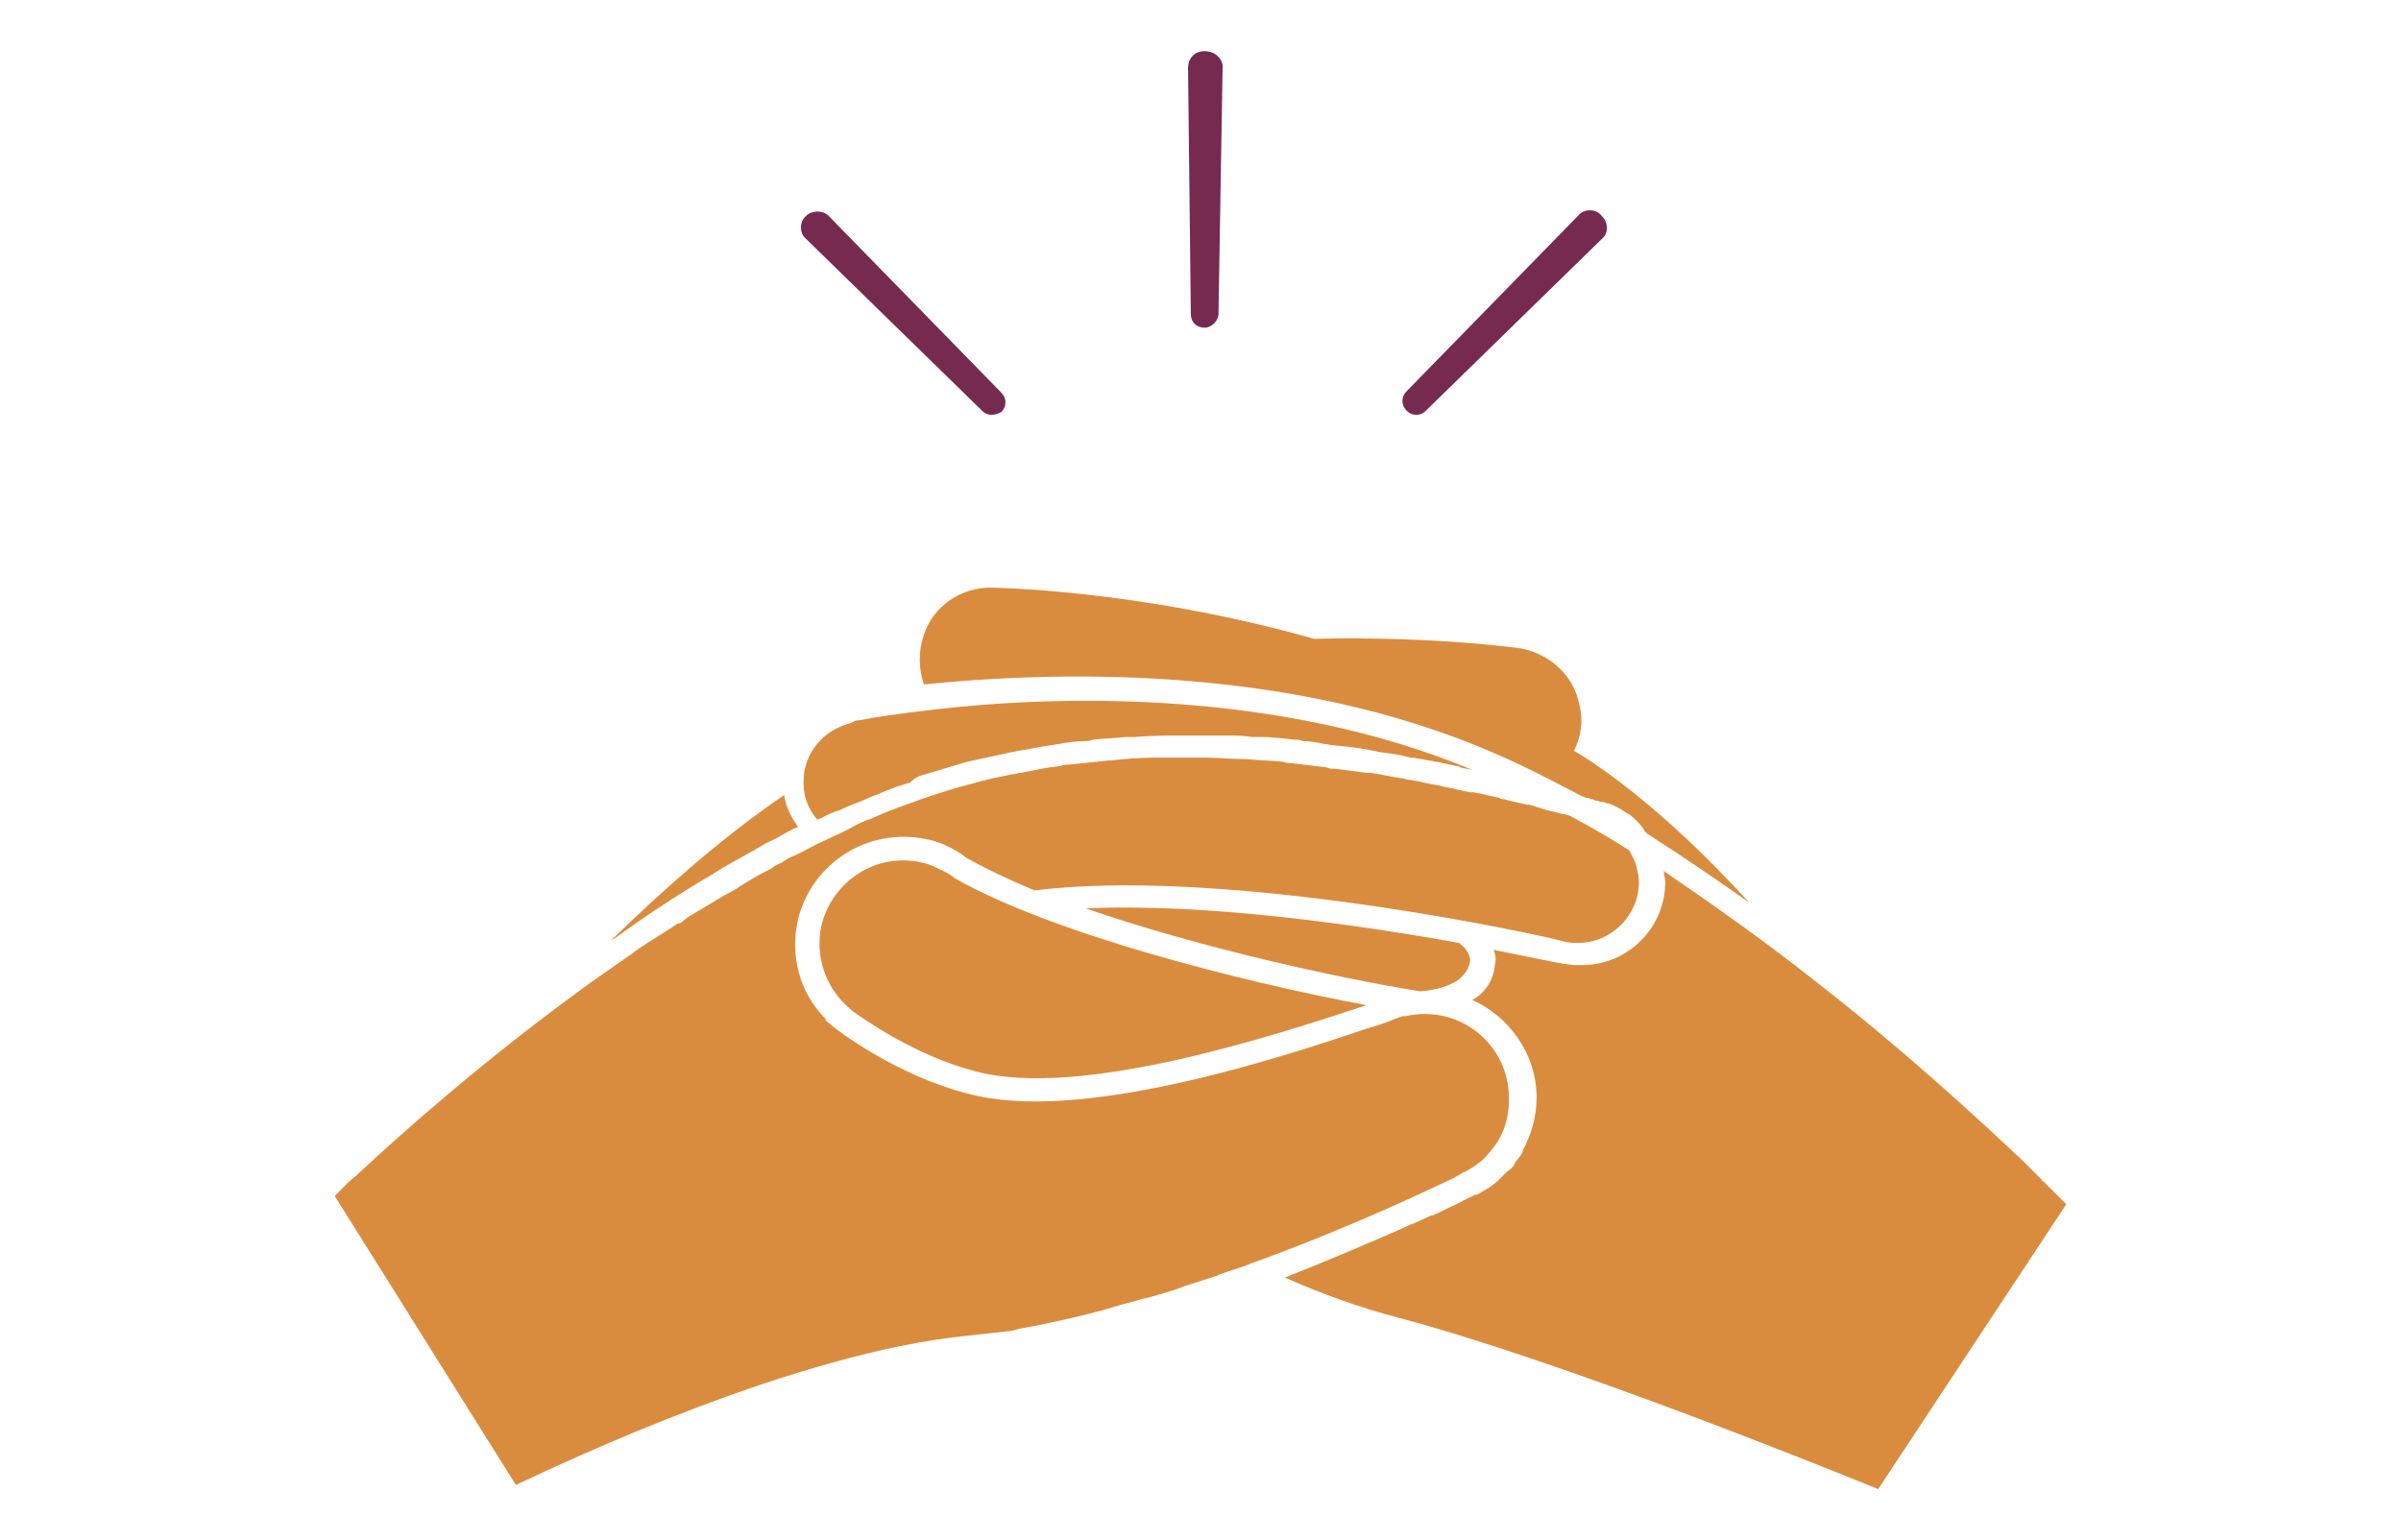
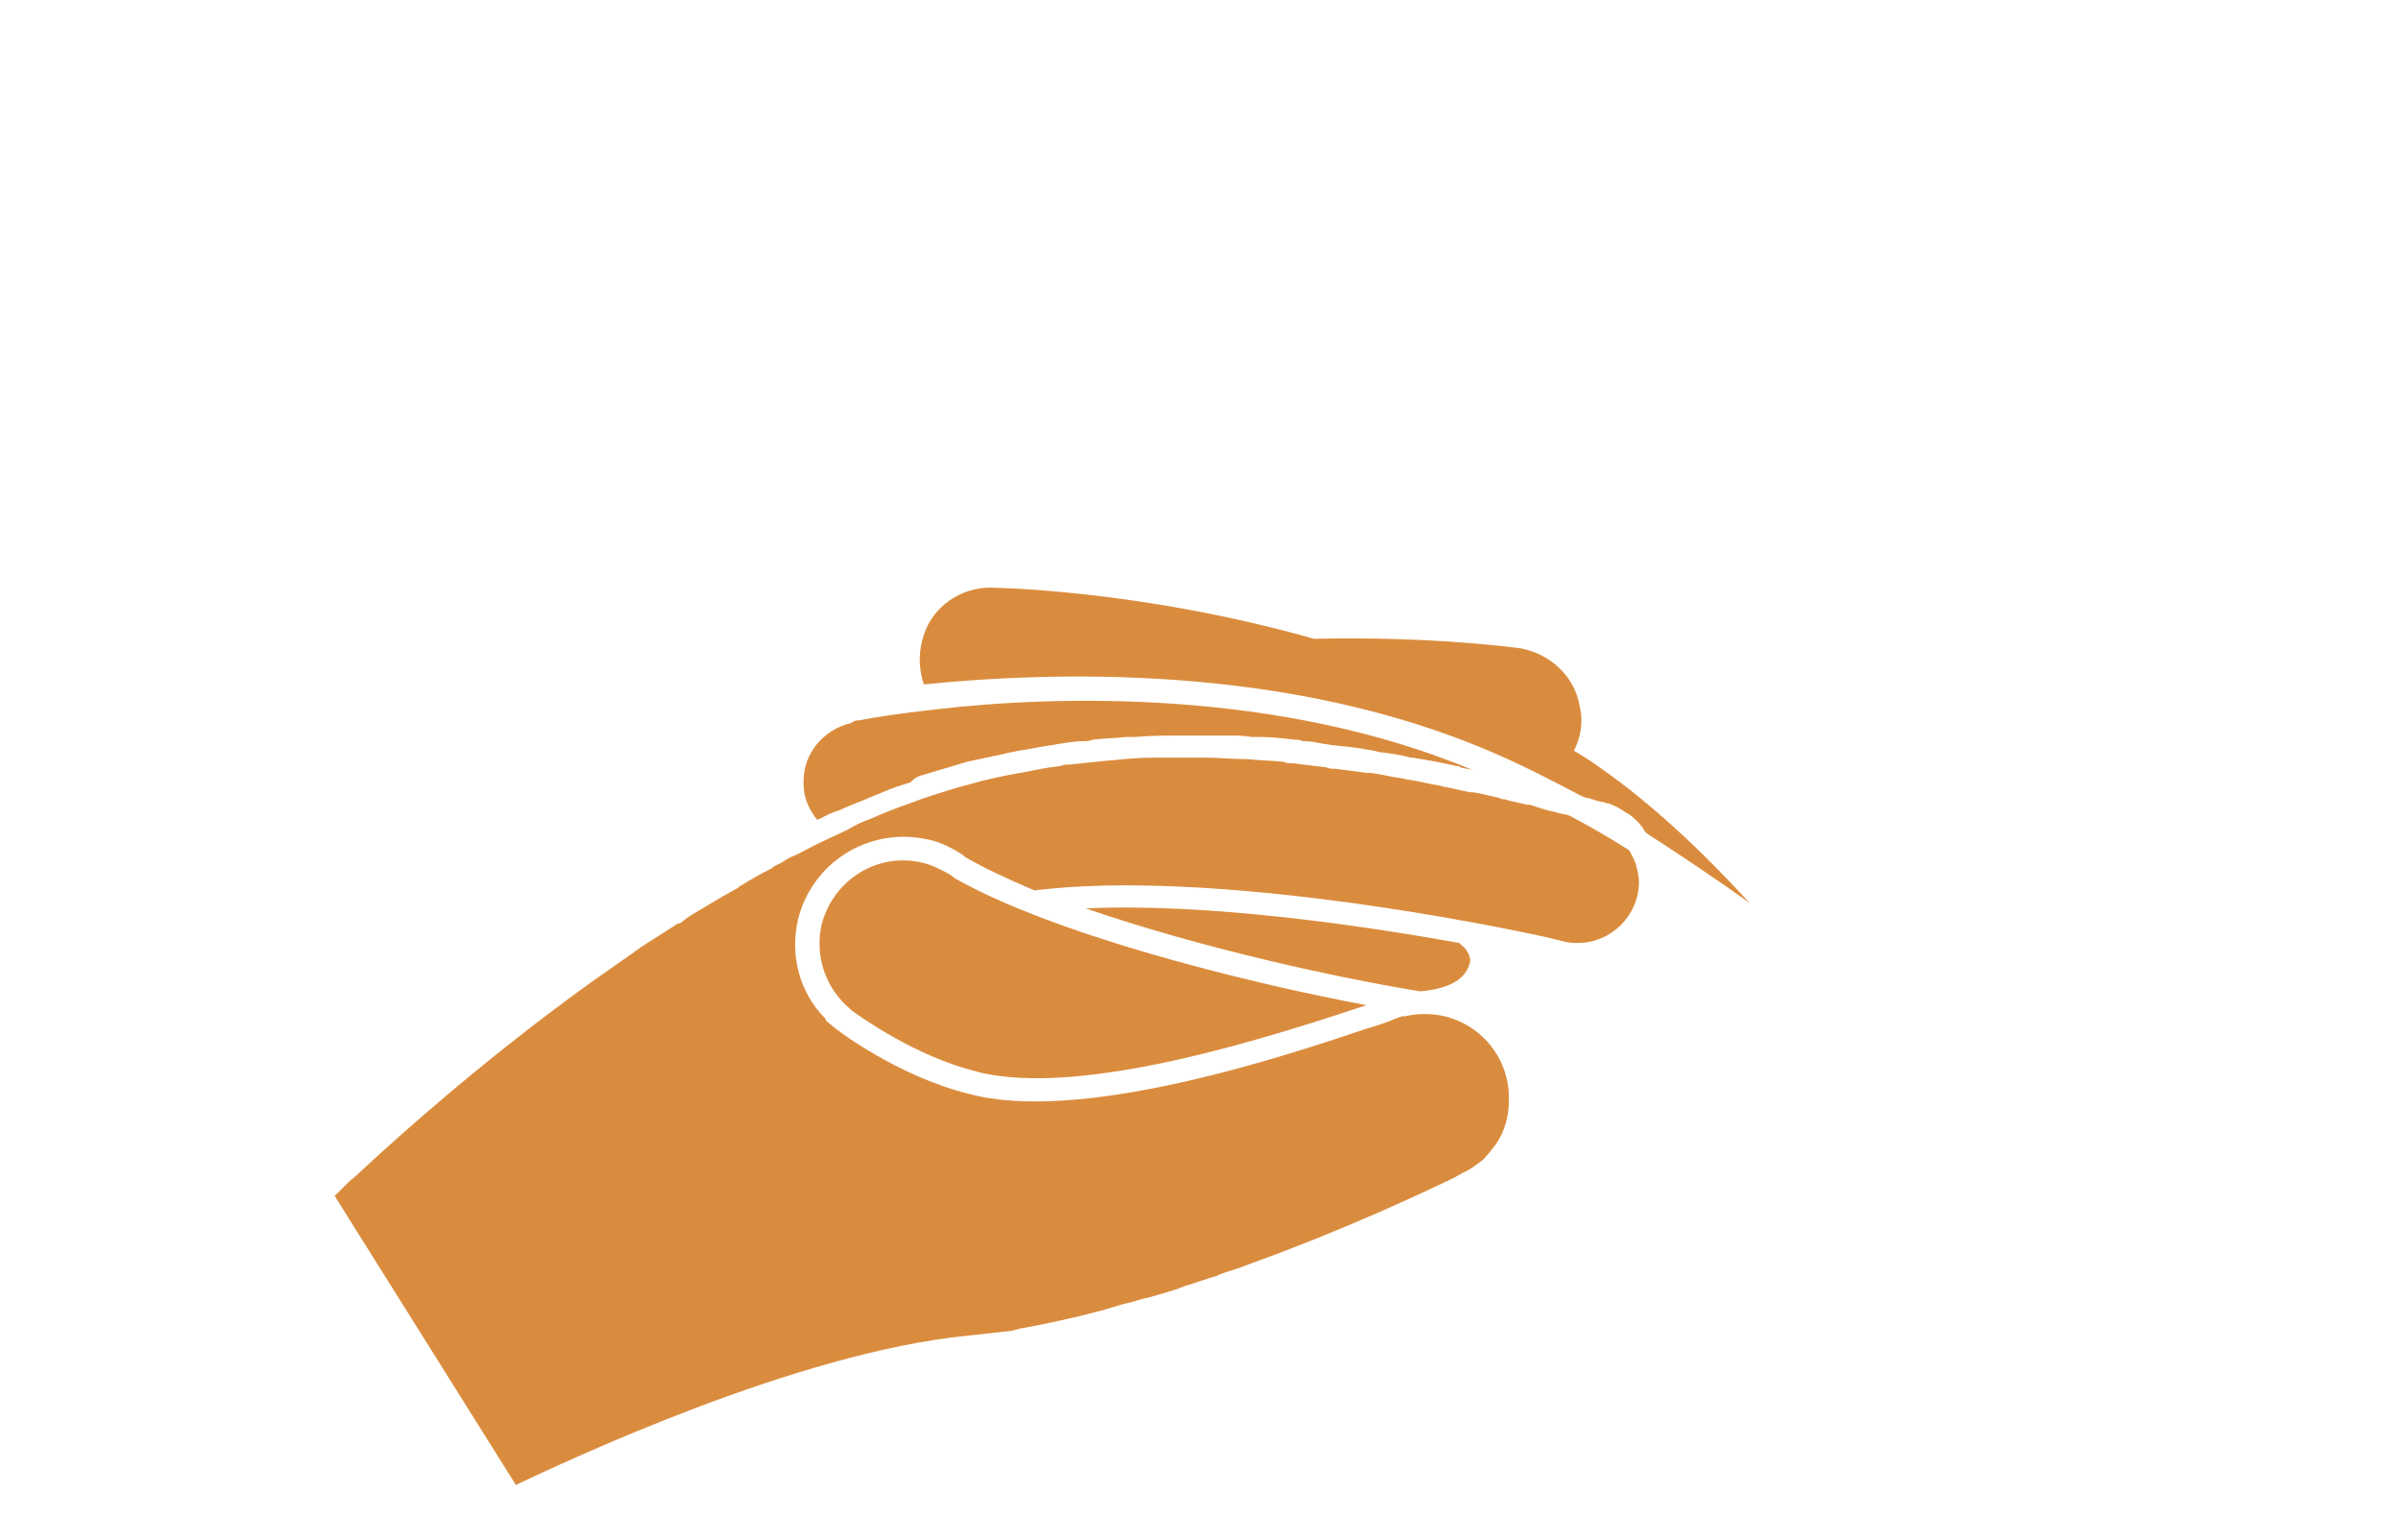
<svg xmlns="http://www.w3.org/2000/svg" version="1.1" id="Laag_1" x="0" y="0" width="173.6" height="111.4" viewBox="0 0 173.6 111.4" xml:space="preserve">
  <style type="text/css">.st0{fill:#772a4f}.st1{fill:#da8c3e}.st2{display:none}.st3,.st4{display:inline}.st4{fill:#da8c3e}</style>
-   <path class="st0" d="M87.1 23.7c-.6 0-1-.4-1-1l-.2-17.8c0-.6.4-1.2 1.2-1.2.8 0 1.3.6 1.3 1.1l-.3 17.9c0 .5-.5 1-1 1zM71.7 30c-.3 0-.5-.1-.7-.3L58.2 17.2c-.4-.4-.4-1.2.1-1.6.4-.4 1.2-.4 1.6 0l12.5 12.8c.4.4.4 1 0 1.4-.2.1-.4.2-.7.2zm30.7 0c-.3 0-.5-.1-.7-.3-.4-.4-.4-1 0-1.4l12.5-12.8c.4-.4 1.2-.4 1.6.1.5.5.5 1.2.1 1.6l-12.8 12.5c-.2.2-.4.3-.7.3z" />
  <path class="st1" d="M66.9 56l3-.9c.9-.2 1.9-.4 2.8-.6.3-.1.6-.1.9-.2.8-.1 1.6-.3 2.4-.4.2 0 .4-.1.6-.1.6-.1 1.2-.2 1.8-.2.2 0 .4 0 .6-.1.8-.1 1.6-.1 2.4-.2h.7c1.1-.1 2.3-.1 3.4-.1h3.3c.6 0 1.1 0 1.7.1h.6c.8 0 1.7.1 2.5.2.2 0 .4 0 .6.1.5 0 1 .1 1.5.2.2 0 .5.1.7.1 1 .1 2 .2 2.9.4.2 0 .3.1.5.1.8.1 1.5.2 2.2.4h.2c.4.1.7.1 1.1.2.2 0 .4.1.6.1.5.1.9.2 1.4.3.1 0 .2 0 .3.1.3.1.6.1.9.2-14.1-5.9-30.2-5.4-38.8-4.4-2.7.3-4.6.6-5.6.8-.1 0-.3 0-.4.1l-.2.1c-2 .5-3.4 2.2-3.4 4.2v.2c0 1 .4 1.9 1 2.6.1-.1.3-.1.4-.2.4-.2.8-.4 1.2-.5.6-.3 1.2-.5 1.9-.8.4-.2.8-.3 1.2-.5.7-.3 1.3-.5 2-.7.4-.4.7-.5 1.1-.6z" />
  <path class="st1" d="M105.1 85.2l.7-.4c.5-.2 1-.6 1.4-.9.4-.4.7-.8 1-1.2.6-.9.9-2 .9-3.1v-.2c0-3.8-3.5-6.8-7.5-5.9h-.2c-.3.1-.6.2-.8.3-.5.2-1.1.4-1.8.6-6.2 2.1-20.8 6.9-28.8 4.7-5.2-1.3-9.6-4.7-9.7-4.8l-.6-.5v-.1c-1.9-1.9-2.6-4.6-2-7.2 1-4.1 5.1-6.7 9.3-5.8.6.1 1.1.3 1.7.6 0 0 .8.4 1.1.7 1.4.8 3.1 1.6 5 2.4 12.8-1.6 33.2 2.5 37.5 3.5l.8.2c.4.1.7.1 1 .1 2.4 0 4.4-2 4.4-4.4 0-.4-.1-.8-.2-1.2-.1-.4-.3-.7-.5-1.1-1.4-.9-2.8-1.7-4.3-2.5-.2-.1-.5-.1-.8-.2-.1 0-.3-.1-.4-.1-.5-.1-1.1-.3-1.7-.5h-.2c-.4-.1-.9-.2-1.3-.3-.1 0-.2-.1-.4-.1-.1 0-.2 0-.3-.1-.6-.1-1.2-.3-1.9-.4h-.2c-.6-.1-1.3-.3-1.9-.4-.1 0-.3-.1-.4-.1-.7-.1-1.4-.3-2.1-.4-.2 0-.4-.1-.5-.1-.8-.1-1.5-.3-2.3-.4h-.3c-.7-.1-1.5-.2-2.3-.3-.2 0-.4 0-.6-.1-.8-.1-1.7-.2-2.5-.3-.2 0-.4 0-.6-.1-.9-.1-1.8-.1-2.7-.2h-.2c-.9 0-1.8-.1-2.6-.1h-4c-1 0-2 .1-3 .2h-.1c-1 .1-1.9.2-2.9.3-.2 0-.4 0-.6.1-1 .1-1.9.3-2.9.5-.2 0-.4.1-.6.1-1 .2-2 .4-3 .7-1.2.3-2.4.7-3.6 1.1-.3.1-.5.2-.8.3-.9.3-1.9.7-2.8 1.1-.6.2-1.2.5-1.7.8-.6.3-1.3.6-1.9.9-.7.3-1.3.7-2 1-.3.1-.6.3-.9.5-.2.1-.5.2-.7.4-.8.4-1.5.8-2.3 1.3 0 0-.1 0-.1.1-.4.2-.7.4-1.1.6-.8.5-1.7 1-2.5 1.5-.1.1-.3.2-.4.3-.1.1-.2.2-.4.2-.9.6-1.9 1.2-2.8 1.8-.1.1-.3.2-.4.3l-3 2.1C35.3 76.4 29.1 81.9 26 84.8c-.3.3-.6.5-.8.7l-.3.3-.7.7 13.1 20.9c3.6-1.7 20.3-9.6 32.7-10.8l2.7-.3c.3 0 .7-.1 1-.2.5-.1 1.1-.2 1.6-.3.5-.1.9-.2 1.4-.3.4-.1.9-.2 1.3-.3.5-.1 1.1-.3 1.6-.4.3-.1.7-.2 1-.3.6-.2 1.2-.3 1.8-.5.3-.1.5-.1.8-.2.7-.2 1.4-.4 2-.6.2-.1.3-.1.5-.2.7-.2 1.5-.5 2.2-.7.1 0 .2-.1.2-.1.8-.3 1.6-.5 2.3-.8 7.2-2.6 12.8-5.3 14.7-6.2z" />
-   <path class="st1" d="M148.8 86.5l-.2-.2-.4-.4-.4-.4c-.1-.1-.2-.1-.2-.2l-1.3-1.3-.1-.1c-3.3-3.1-8.6-8-14.9-12.9-3.4-2.7-7.2-5.4-11-8 0 .3.1.5.1.8 0 3.3-2.7 6-6 6h-.6l-.8-.1c-.1 0-2-.4-5-1 .1.3.2.6.1 1-.1 1.1-.6 2-1.6 2.6h-.1c2.7 1.2 4.7 3.9 4.7 7.1 0 1.4-.4 2.7-1 3.8v.1c-.1.2-.3.5-.5.7 0 .1-.1.1-.1.2-.1.2-.3.4-.5.5l-.3.3-.4.4c-.2.2-.5.4-.8.6l-.7.4h-.1c-.2.1-.7.3-1.4.7-.5.2-1 .5-1.7.8h-.1c-.5.2-1 .5-1.6.7-.1.1-.3.1-.4.2-2.3 1-5.3 2.3-8.6 3.6 2.7 1.2 5.5 2.2 8.2 2.9 12 3.2 31 10.9 34.7 12.4l13.6-20.6-.6-.6zM51.4 63.3c.3-.2.5-.3.8-.5 1-.6 2-1.1 3-1.7.3-.2.6-.3 1-.5.5-.3 1-.6 1.5-.8-.5-.7-.9-1.5-1-2.3-4.4 3-8.6 6.7-12.5 10.5.1 0 .1-.1.2-.1 2.2-1.6 4.6-3.2 7-4.6z" />
  <path class="st1" d="M108.1 54.5c2.1.9 4.2 2 6.3 3.1.1 0 .2.1.3.1.2 0 .3.1.4.1s.2.1.3.1c.1 0 .3.1.4.1h.1c.1 0 .2.1.3.1h.1c.5.2.9.4 1.3.7.1 0 .1.1.2.1.4.3.7.6 1 1 0 .1.1.1.1.2l.2.2c2.5 1.6 5 3.3 7.4 5-3.4-3.7-7-7.1-10.7-9.7-.7-.5-1.3-.9-2-1.3.5-1 .7-2.1.4-3.3-.4-2.2-2.2-3.7-4.2-4.1 0 0-6.2-.9-15-.7-12.7-3.6-23.4-3.7-23.4-3.7-2.1 0-4.1 1.3-4.8 3.4-.4 1.2-.4 2.4 0 3.6 8.9-.9 26.2-1.6 41.3 5zM68 62.9c-.4-.2-.8-.4-1.3-.5-3.3-.8-6.5 1.3-7.3 4.5-.5 2.3.3 4.6 2.1 6.1l.1.1c.7.5 4.6 3.3 9 4.4 7.6 2 21.8-2.7 27.9-4.7.1 0 .2-.1.3-.1C89.7 71 76 67.5 69 63.5c-.3-.3-1-.6-1-.6zm34.7 8.8c1.2-.1 2.1-.4 2.7-.8.5-.4.8-.8.9-1.4 0-.1 0-.4-.3-.8-.1-.2-.3-.3-.5-.5-7.2-1.3-18.3-2.9-27-2.5 8.1 2.8 18 5 24.2 6-.2 0-.1 0 0 0z" />
  <g class="st2">
    <g class="st3">
      <path class="st0" d="M50.7 39.5l18 .1c.6 0 1 .4 1 1s-.4 1-1 1l-17.9.1c-.6 0-1.1-.5-1.1-1.1 0-.5.3-1.1 1-1.1zm79.2 2.3l-18-.1c-.6 0-1-.4-1-1s.4-1 1-1l17.9-.1c.6 0 1.1.5 1.1 1.1s-.4 1.1-1 1.1zM90.4 20c-.6 0-1-.4-1-1l-.2-17.8c0-.6.4-1.2 1.2-1.2.8 0 1.3.6 1.3 1.1L91.4 19c0 .5-.5 1-1 1zm-15.5 6.3c-.3 0-.5-.1-.7-.3L61.4 13.5c-.4-.4-.4-1.2.1-1.6.4-.4 1.2-.4 1.6 0l12.5 12.8c.4.4.4 1 0 1.4-.2.1-.3.2-.7.2zm30.8 0c-.3 0-.5-.1-.7-.3-.4-.4-.4-1 0-1.4l12.5-12.8c.4-.4 1.2-.4 1.6.1.5.5.5 1.2.1 1.6L106.4 26c-.2.2-.5.3-.7.3z" />
    </g>
    <path class="st4" d="M118.4 64.1H100c-2.8 0-5.1 2.3-5.1 5.1s2.3 5.1 5.1 5.1h18.4c2.8 0 5.1-2.3 5.1-5.1s-2.2-5.1-5.1-5.1zm3 12.3H103c-2.8 0-5.1 2.3-5.1 5.1s2.3 5.1 5.1 5.1h18.4c2.8 0 5.1-2.3 5.1-5.1.2-2.8-2.1-5.1-5.1-5.1zm-3 12.3H100c-2.8 0-5.1 2.3-5.1 5.1s2.3 5.1 5.1 5.1h18.4c2.8 0 5.1-2.3 5.1-5.1s-2.2-5.1-5.1-5.1z" />
    <g class="st3">
-       <path class="st1" d="M115.4 101H96.9c-2.8 0-5.1 2.3-5.1 5.1s2.3 5.1 5.1 5.1h18.4c2.8 0 5.1-2.3 5.1-5.1s-2.2-5.1-5-5.1z" />
-       <path class="st1" d="M89.8 106.1c0-3.4 2.4-6.2 5.5-6.9-1.5-1.3-2.5-3.2-2.5-5.3 0-3.4 2.4-6.2 5.5-6.9-1.5-1.3-2.5-3.2-2.5-5.3 0-2.1 1-4 2.5-5.3-3.2-.7-5.5-3.6-5.5-6.9 0-3.1 2-5.7 4.8-6.7C99.9 50 95.5 43 95 42.2c-1-1.5-2.6-2.4-4.3-2.4-2.8 0-5.1 2.3-5.1 5.1 0 31.3-19.2 31.7-19.4 31.7H42.7v28.7c22.4.1 34.3 5.3 36.1 6.1H92c-1.3-1.4-2.2-3.3-2.2-5.3z" />
+       <path class="st1" d="M115.4 101H96.9c-2.8 0-5.1 2.3-5.1 5.1s2.3 5.1 5.1 5.1h18.4c2.8 0 5.1-2.3 5.1-5.1z" />
    </g>
  </g>
  <g class="st2">
    <g class="st3">
      <path class="st0" d="M20 55c0 .6-.4 1-1 1l-17.8.2C.6 56.2 0 55.8 0 55c0-.8.6-1.3 1.1-1.3L19 54c.6 0 1 .4 1 1zm3.6 18.3c-.1.2-.3.4-.5.5L6.7 80.9c-.5.2-1.3-.1-1.5-.7s.1-1.3.6-1.5l16.5-6.8c.5-.2 1.1 0 1.3.5.1.4.1.7 0 .9zm.2-36.8c.1.2.1.5 0 .8-.2.5-.8.8-1.3.5L5.9 31.2c-.5-.2-.8-.9-.5-1.5s.9-.9 1.4-.7l16.5 7c.2.1.4.3.5.5z" />
    </g>
    <g class="st3">
      <path class="st0" d="M153.6 55c0-.6.4-1 1-1l17.8-.2c.6 0 1.2.4 1.2 1.2 0 .8-.6 1.3-1.1 1.3l-17.9-.3c-.5 0-1-.5-1-1zM150 36.6c.1-.2.3-.4.5-.5l16.4-7.1c.5-.2 1.3.1 1.5.7s-.1 1.3-.6 1.5L151.3 38c-.5.2-1.1 0-1.3-.5-.1-.4 0-.7 0-.9zm-.1 36.8c-.1-.2-.1-.5 0-.8.2-.5.8-.8 1.3-.5l16.6 6.6c.5.2.8.9.5 1.5s-.9.9-1.4.7l-16.5-7c-.2 0-.4-.2-.5-.5z" />
    </g>
    <path class="st4" d="M138.2 50.5l-.8-26.1c-13.6-1.2-20.6-3.4-29.4-5.1-24.9-4.7-37.5 1.9-37.5 1.9L40.8 35.1s-5.9 3-3.6 7.3c2.2 4.2 7 2.3 8.3 1.7.8-.3 21.6-7.5 29.1-10.4.4-.2.9-.4 1.4-.6.1 0 .1-.1.2-.1h.1c1.9-.4 4.4-.1 7.3.9.1 0 .3.1.5.2 3.2 1.1 12.6 3.8 25.3 4.5l-.1 2.1c-1.4-.1-2.8-.2-4.1-.3h-.5c-1.2-.1-2.4-.2-3.6-.4-.2 0-.4-.1-.6-.1-1.1-.1-2.2-.3-3.2-.5-.2 0-.4-.1-.6-.1-1-.2-2-.3-2.9-.5-.1 0-.3-.1-.4-.1-1-.2-1.9-.4-2.7-.6h-.1c-.9-.2-1.7-.4-2.5-.6h-.2c-.8-.2-1.4-.4-2.1-.6h-.1c-.6-.2-1.2-.4-1.7-.5-.4-.1-.9-.3-1.2-.4-2.5-.9-7-2-8.5.8-.6 1.2-.8 2.3-.4 3.4.9 2.4 4.2 4.1 6.2 4.9 2.6 1.2 26.5 11 57.8 5.3l.3.1zM36.7 61l.8 26.1c13.6 1.2 20.6 3.4 29.4 5.1 24.9 4.7 37.5-1.9 37.5-1.9l29.7-13.9s5.9-3 3.6-7.3c-2.2-4.2-7-2.3-8.3-1.7-.8.3-21.6 7.5-29.1 10.4-.4.2-.9.4-1.4.6-.1 0-.1.1-.2.1h-.1c-1.9.4-4.4.1-7.3-.9-.1 0-.3-.1-.5-.2-3.2-1.1-12.6-3.8-25.3-4.5l.1-2.1c1.4.1 2.8.2 4.1.3h.5c1.2.1 2.4.2 3.6.4.2 0 .4.1.6.1 1.1.1 2.2.3 3.2.5.2 0 .4.1.6.1 1 .2 2 .3 2.9.5.1 0 .3.1.4.1 1 .2 1.9.4 2.7.6h.1c.9.2 1.7.4 2.5.6h.2c.8.2 1.4.4 2.1.6h.1c.6.2 1.2.4 1.7.5.4.1.9.3 1.2.4 2.5.9 7 2 8.5-.8.6-1.2.8-2.3.4-3.4-.9-2.4-4.2-4.1-6.2-4.9-2.6-1.2-26.5-11-57.8-5.3l-.3-.1z" />
  </g>
</svg>